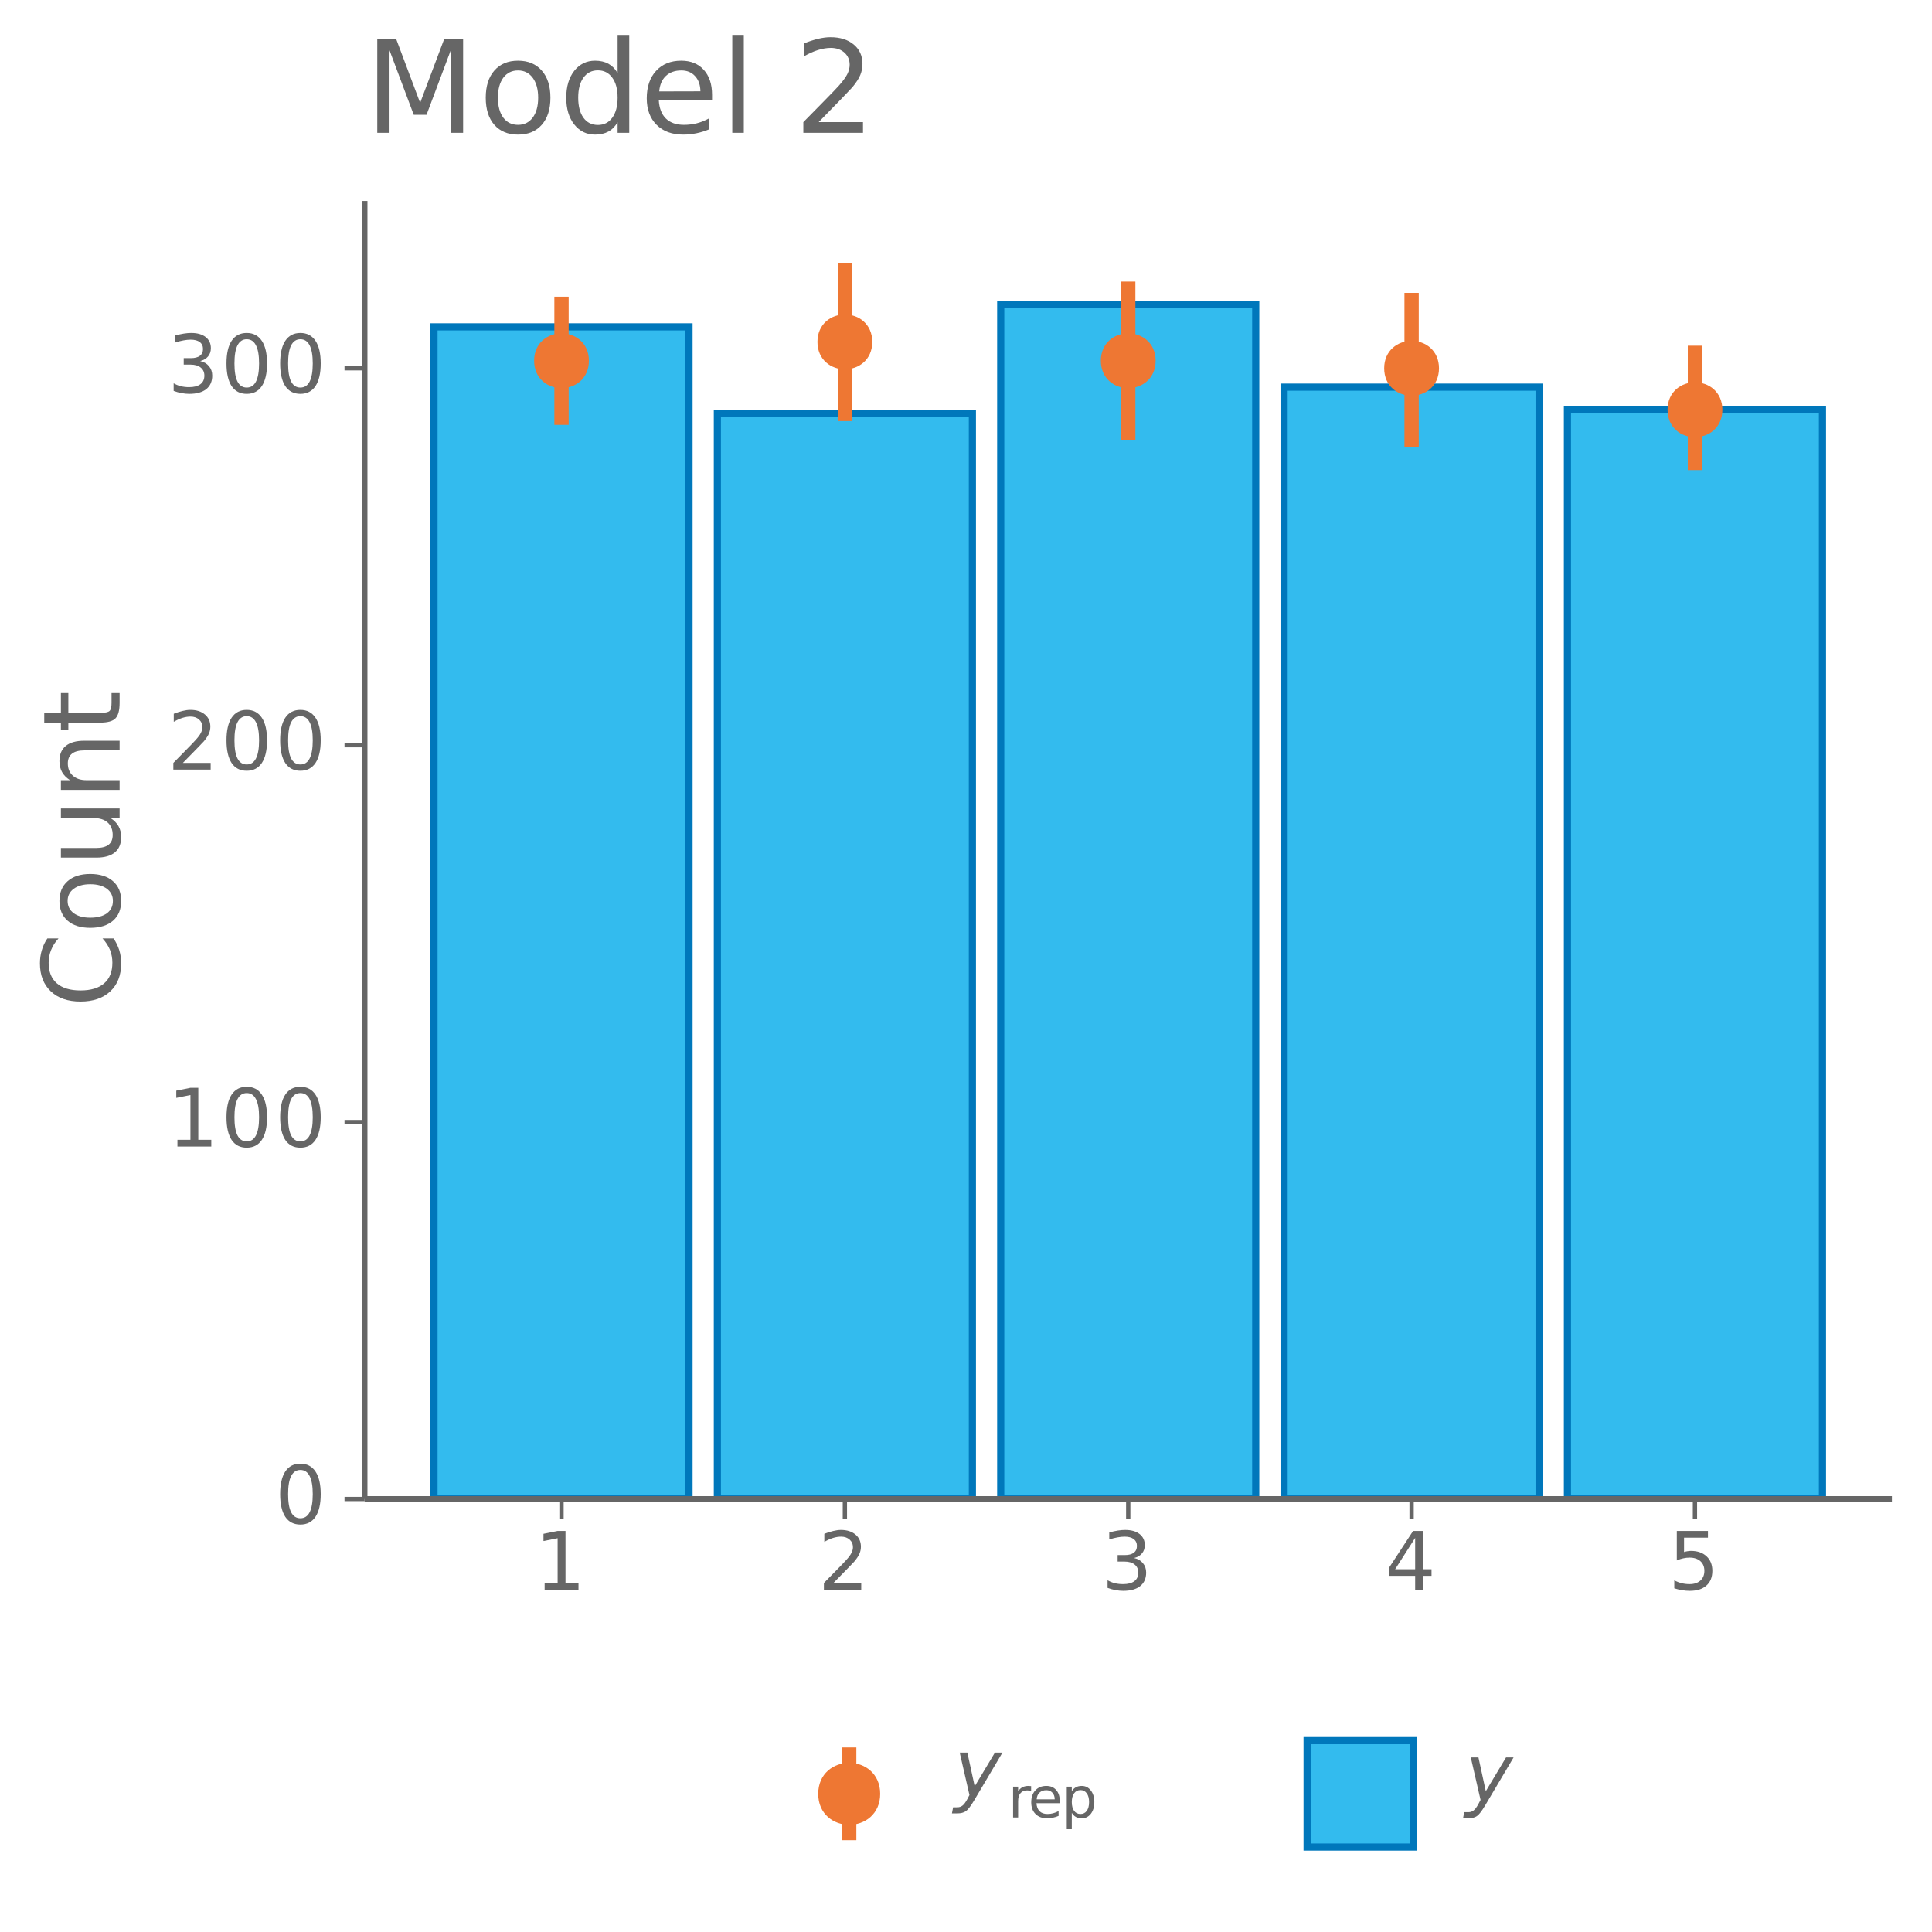
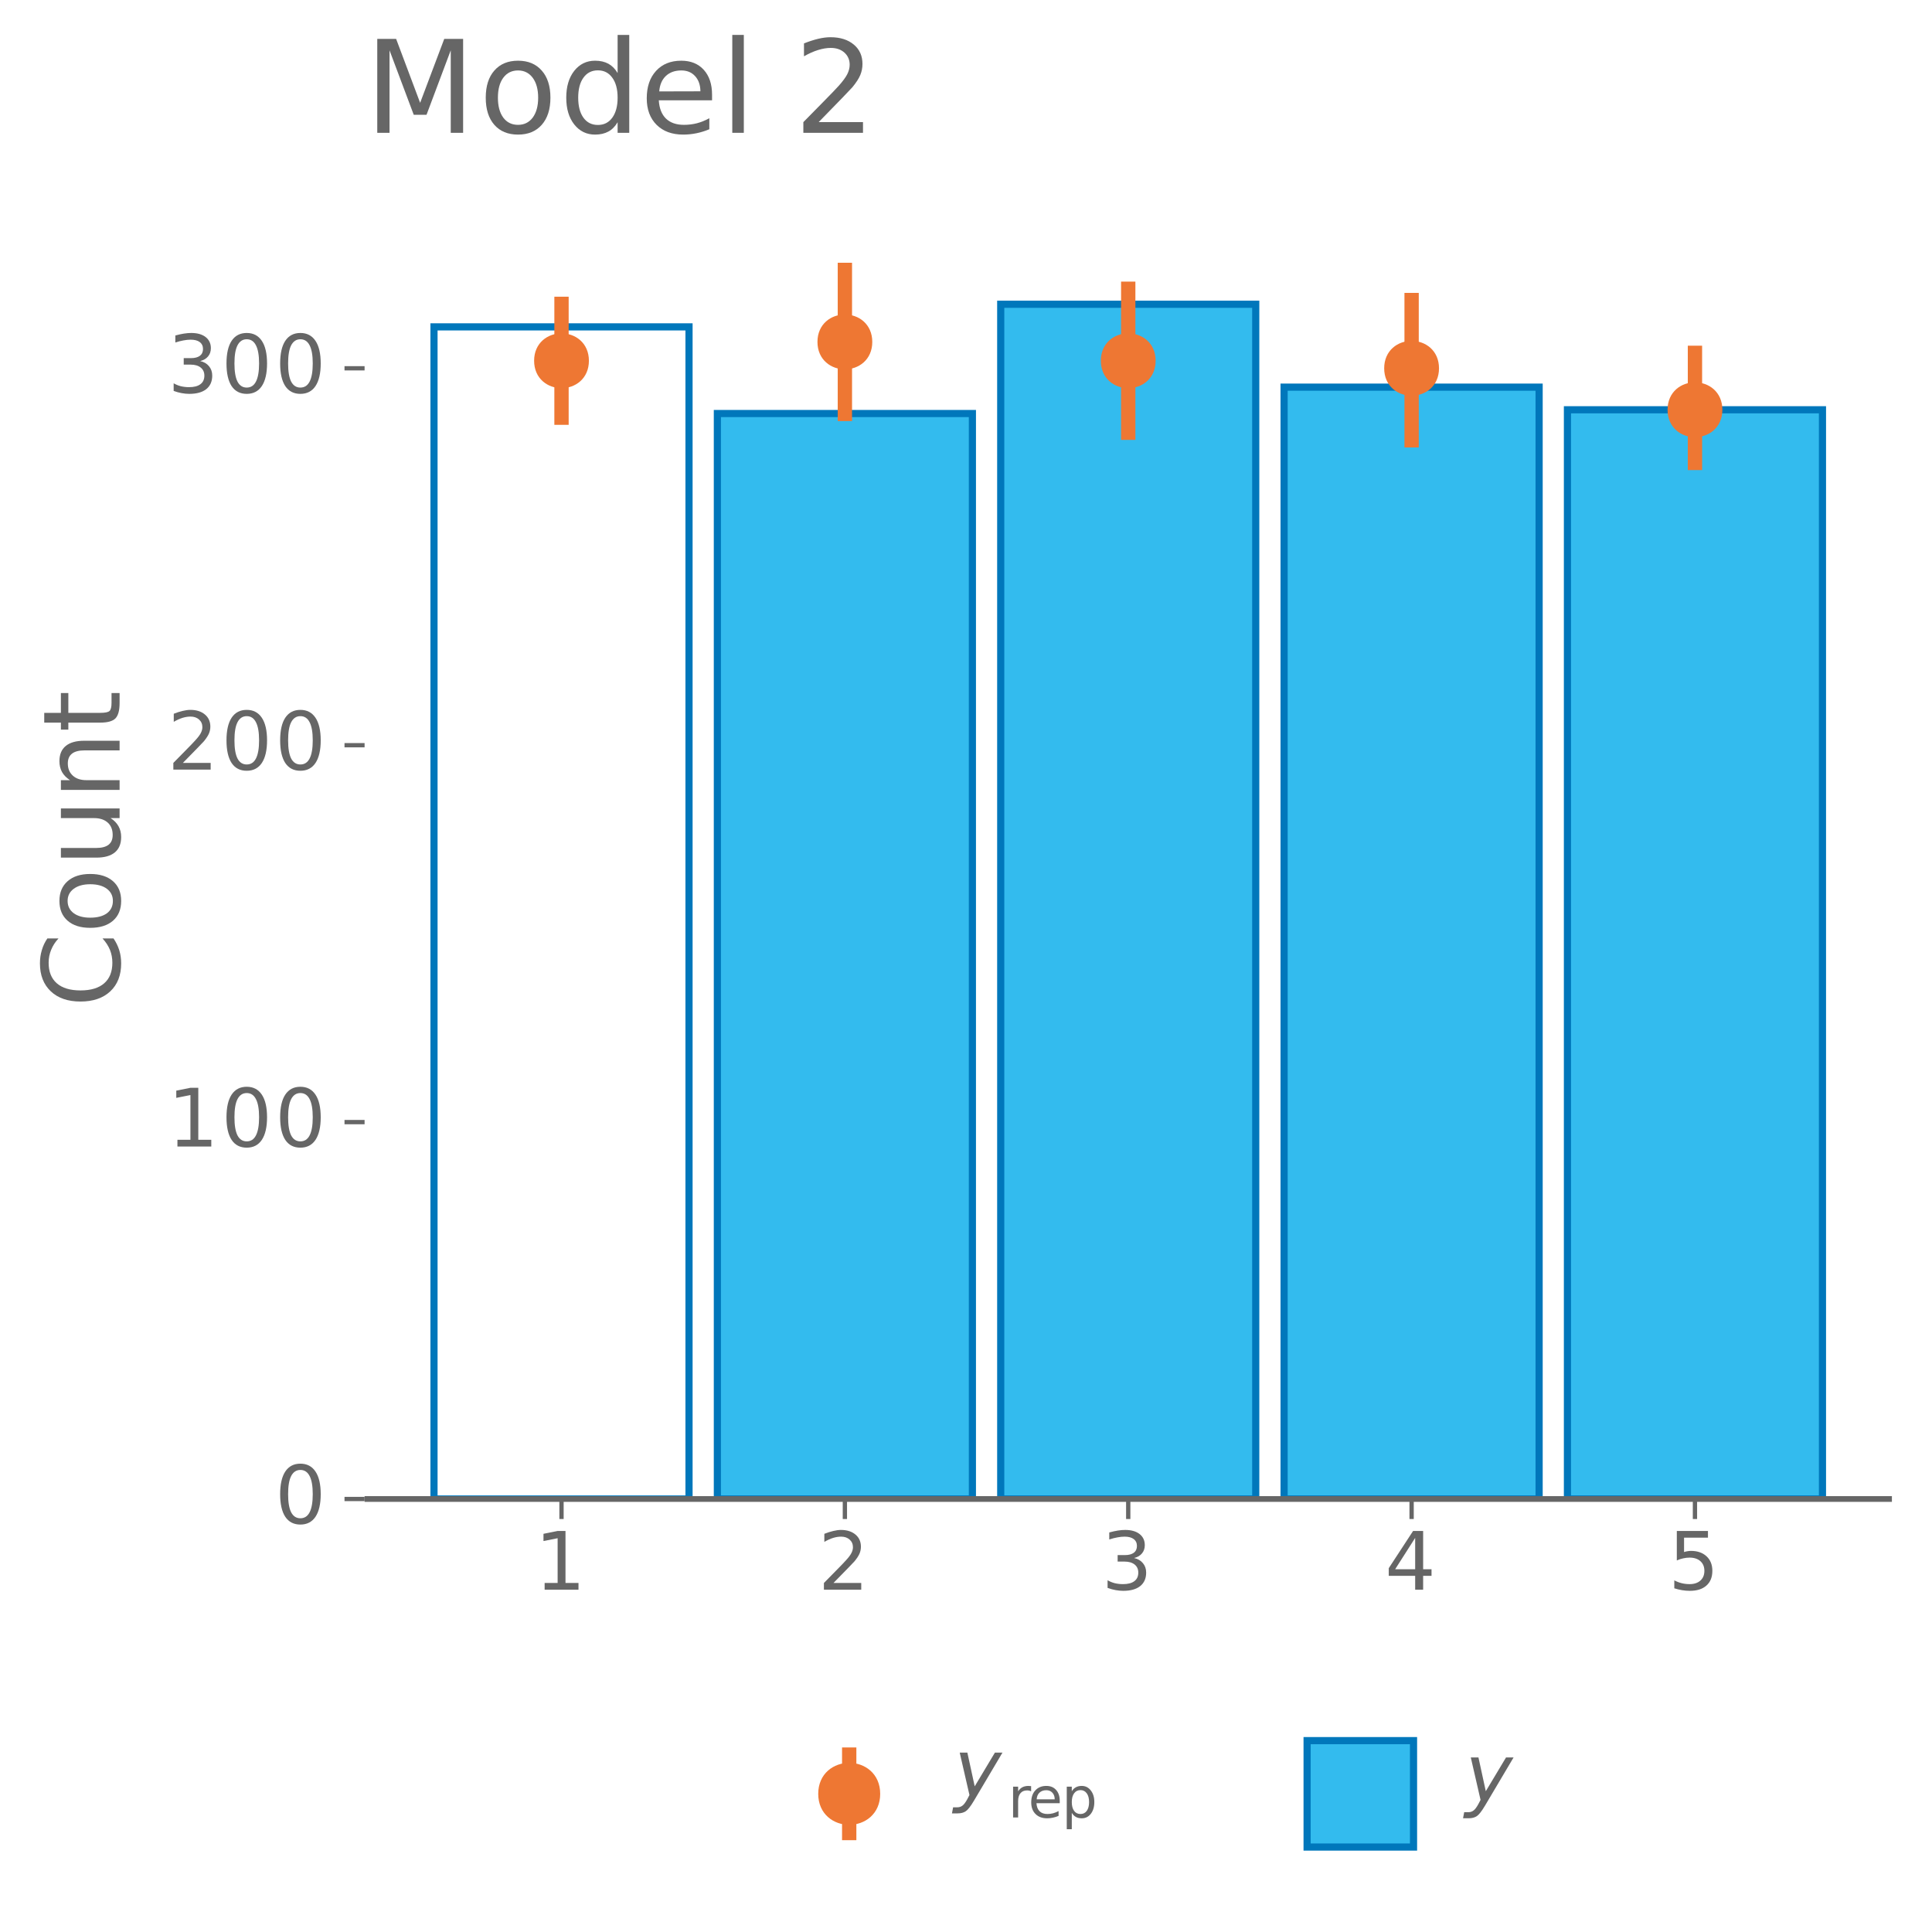
<svg xmlns="http://www.w3.org/2000/svg" xmlns:xlink="http://www.w3.org/1999/xlink" width="288pt" height="288pt" viewBox="0 0 288 288" version="1.1">
  <defs>
    <g>
      <symbol overflow="visible" id="glyph0-0">
        <path style="stroke:none;" d="M 0.594 2.125 L 0.594 -8.469 L 6.594 -8.469 L 6.594 2.125 Z M 1.266 1.453 L 5.938 1.453 L 5.938 -7.781 L 1.266 -7.781 Z M 1.266 1.453 " />
      </symbol>
      <symbol overflow="visible" id="glyph0-1">
        <path style="stroke:none;" d="M 3.812 -7.969 C 3.207 -7.969 2.75 -7.664 2.438 -7.062 C 2.133 -6.469 1.984 -5.566 1.984 -4.359 C 1.984 -3.16 2.133 -2.258 2.438 -1.656 C 2.75 -1.062 3.207 -0.766 3.812 -0.766 C 4.426 -0.766 4.883 -1.062 5.188 -1.656 C 5.5 -2.258 5.656 -3.16 5.656 -4.359 C 5.656 -5.566 5.5 -6.469 5.188 -7.062 C 4.883 -7.664 4.426 -7.969 3.812 -7.969 Z M 3.812 -8.906 C 4.789 -8.906 5.539 -8.516 6.062 -7.734 C 6.582 -6.961 6.844 -5.836 6.844 -4.359 C 6.844 -2.891 6.582 -1.766 6.062 -0.984 C 5.539 -0.211 4.789 0.172 3.812 0.172 C 2.832 0.172 2.082 -0.211 1.562 -0.984 C 1.051 -1.766 0.797 -2.891 0.797 -4.359 C 0.797 -5.836 1.051 -6.961 1.562 -7.734 C 2.082 -8.516 2.832 -8.906 3.812 -8.906 Z M 3.812 -8.906 " />
      </symbol>
      <symbol overflow="visible" id="glyph0-2">
        <path style="stroke:none;" d="M 1.484 -1 L 3.422 -1 L 3.422 -7.672 L 1.312 -7.25 L 1.312 -8.328 L 3.406 -8.75 L 4.594 -8.75 L 4.594 -1 L 6.531 -1 L 6.531 0 L 1.484 0 Z M 1.484 -1 " />
      </symbol>
      <symbol overflow="visible" id="glyph0-3">
        <path style="stroke:none;" d="M 2.297 -1 L 6.438 -1 L 6.438 0 L 0.875 0 L 0.875 -1 C 1.32 -1.457 1.93 -2.078 2.703 -2.859 C 3.484 -3.648 3.973 -4.16 4.172 -4.391 C 4.555 -4.805 4.82 -5.16 4.969 -5.453 C 5.125 -5.754 5.203 -6.047 5.203 -6.328 C 5.203 -6.797 5.035 -7.176 4.703 -7.469 C 4.379 -7.758 3.957 -7.906 3.438 -7.906 C 3.062 -7.906 2.664 -7.844 2.25 -7.719 C 1.844 -7.594 1.406 -7.395 0.938 -7.125 L 0.938 -8.328 C 1.414 -8.516 1.859 -8.656 2.266 -8.75 C 2.68 -8.852 3.062 -8.906 3.406 -8.906 C 4.312 -8.906 5.035 -8.676 5.578 -8.219 C 6.117 -7.77 6.391 -7.164 6.391 -6.406 C 6.391 -6.051 6.32 -5.711 6.188 -5.391 C 6.051 -5.066 5.805 -4.688 5.453 -4.25 C 5.348 -4.133 5.035 -3.805 4.516 -3.266 C 3.992 -2.723 3.254 -1.969 2.297 -1 Z M 2.297 -1 " />
      </symbol>
      <symbol overflow="visible" id="glyph0-4">
        <path style="stroke:none;" d="M 4.875 -4.719 C 5.438 -4.594 5.875 -4.336 6.188 -3.953 C 6.508 -3.578 6.672 -3.109 6.672 -2.547 C 6.672 -1.68 6.375 -1.008 5.781 -0.531 C 5.188 -0.062 4.344 0.172 3.25 0.172 C 2.883 0.172 2.504 0.133 2.109 0.062 C 1.723 -0.008 1.328 -0.117 0.922 -0.266 L 0.922 -1.406 C 1.242 -1.219 1.598 -1.07 1.984 -0.969 C 2.379 -0.875 2.789 -0.828 3.219 -0.828 C 3.957 -0.828 4.52 -0.973 4.906 -1.266 C 5.301 -1.555 5.5 -1.984 5.5 -2.547 C 5.5 -3.055 5.316 -3.457 4.953 -3.75 C 4.586 -4.039 4.086 -4.188 3.453 -4.188 L 2.422 -4.188 L 2.422 -5.156 L 3.5 -5.156 C 4.07 -5.156 4.516 -5.27 4.828 -5.5 C 5.141 -5.738 5.297 -6.078 5.297 -6.516 C 5.297 -6.961 5.133 -7.305 4.812 -7.547 C 4.5 -7.785 4.047 -7.906 3.453 -7.906 C 3.117 -7.906 2.766 -7.867 2.391 -7.797 C 2.023 -7.734 1.617 -7.629 1.172 -7.484 L 1.172 -8.531 C 1.629 -8.656 2.051 -8.75 2.438 -8.812 C 2.832 -8.875 3.203 -8.906 3.547 -8.906 C 4.453 -8.906 5.164 -8.703 5.688 -8.297 C 6.207 -7.891 6.469 -7.336 6.469 -6.641 C 6.469 -6.148 6.328 -5.738 6.047 -5.406 C 5.773 -5.07 5.383 -4.844 4.875 -4.719 Z M 4.875 -4.719 " />
      </symbol>
      <symbol overflow="visible" id="glyph0-5">
        <path style="stroke:none;" d="M 4.531 -7.719 L 1.547 -3.047 L 4.531 -3.047 Z M 4.219 -8.75 L 5.719 -8.75 L 5.719 -3.047 L 6.969 -3.047 L 6.969 -2.062 L 5.719 -2.062 L 5.719 0 L 4.531 0 L 4.531 -2.062 L 0.594 -2.062 L 0.594 -3.203 Z M 4.219 -8.75 " />
      </symbol>
      <symbol overflow="visible" id="glyph0-6">
        <path style="stroke:none;" d="M 1.297 -8.75 L 5.938 -8.75 L 5.938 -7.75 L 2.375 -7.75 L 2.375 -5.609 C 2.551 -5.672 2.723 -5.711 2.891 -5.734 C 3.066 -5.766 3.238 -5.781 3.406 -5.781 C 4.383 -5.781 5.16 -5.508 5.734 -4.969 C 6.305 -4.438 6.594 -3.719 6.594 -2.812 C 6.594 -1.863 6.297 -1.129 5.703 -0.609 C 5.117 -0.086 4.297 0.172 3.234 0.172 C 2.859 0.172 2.477 0.141 2.094 0.078 C 1.719 0.016 1.328 -0.078 0.922 -0.203 L 0.922 -1.391 C 1.273 -1.203 1.641 -1.062 2.016 -0.969 C 2.391 -0.875 2.785 -0.828 3.203 -0.828 C 3.879 -0.828 4.414 -1.004 4.812 -1.359 C 5.207 -1.711 5.406 -2.195 5.406 -2.812 C 5.406 -3.414 5.207 -3.895 4.812 -4.25 C 4.414 -4.602 3.879 -4.781 3.203 -4.781 C 2.891 -4.781 2.57 -4.742 2.25 -4.672 C 1.938 -4.609 1.617 -4.504 1.297 -4.359 Z M 1.297 -8.75 " />
      </symbol>
      <symbol overflow="visible" id="glyph1-0">
        <path style="stroke:none;" d="M 2.828 -0.797 L -11.281 -0.797 L -11.281 -8.797 L 2.828 -8.797 Z M 1.938 -1.703 L 1.938 -7.906 L -10.391 -7.906 L -10.391 -1.703 Z M 1.938 -1.703 " />
      </symbol>
      <symbol overflow="visible" id="glyph1-1">
        <path style="stroke:none;" d="M -10.766 -10.312 L -9.109 -10.312 C -9.598 -9.781 -9.961 -9.211 -10.203 -8.609 C -10.453 -8.004 -10.578 -7.363 -10.578 -6.688 C -10.578 -5.352 -10.172 -4.332 -9.359 -3.625 C -8.547 -2.914 -7.367 -2.562 -5.828 -2.562 C -4.285 -2.562 -3.109 -2.914 -2.297 -3.625 C -1.484 -4.332 -1.078 -5.352 -1.078 -6.688 C -1.078 -7.363 -1.195 -8.004 -1.438 -8.609 C -1.688 -9.211 -2.055 -9.781 -2.547 -10.312 L -0.906 -10.312 C -0.531 -9.758 -0.242 -9.172 -0.047 -8.547 C 0.141 -7.93 0.234 -7.281 0.234 -6.594 C 0.234 -4.832 -0.305 -3.441 -1.391 -2.422 C -2.473 -1.41 -3.953 -0.906 -5.828 -0.906 C -7.703 -0.906 -9.176 -1.41 -10.25 -2.422 C -11.332 -3.441 -11.875 -4.832 -11.875 -6.594 C -11.875 -7.289 -11.781 -7.945 -11.594 -8.562 C -11.414 -9.188 -11.141 -9.77 -10.766 -10.312 Z M -10.766 -10.312 " />
      </symbol>
      <symbol overflow="visible" id="glyph1-2">
        <path style="stroke:none;" d="M -7.75 -4.906 C -7.75 -4.133 -7.445 -3.523 -6.844 -3.078 C -6.238 -2.629 -5.414 -2.406 -4.375 -2.406 C -3.32 -2.406 -2.492 -2.625 -1.891 -3.062 C -1.297 -3.508 -1 -4.125 -1 -4.906 C -1 -5.664 -1.301 -6.27 -1.906 -6.719 C -2.508 -7.164 -3.332 -7.391 -4.375 -7.391 C -5.406 -7.391 -6.223 -7.164 -6.828 -6.719 C -7.441 -6.27 -7.75 -5.664 -7.75 -4.906 Z M -8.969 -4.906 C -8.969 -6.156 -8.562 -7.133 -7.75 -7.844 C -6.938 -8.562 -5.812 -8.922 -4.375 -8.922 C -2.938 -8.922 -1.805 -8.562 -0.984 -7.844 C -0.172 -7.133 0.234 -6.156 0.234 -4.906 C 0.234 -3.645 -0.172 -2.66 -0.984 -1.953 C -1.805 -1.242 -2.938 -0.891 -4.375 -0.891 C -5.812 -0.891 -6.938 -1.242 -7.75 -1.953 C -8.562 -2.66 -8.969 -3.645 -8.969 -4.906 Z M -8.969 -4.906 " />
      </symbol>
      <symbol overflow="visible" id="glyph1-3">
        <path style="stroke:none;" d="M -3.453 -1.359 L -8.75 -1.359 L -8.75 -2.797 L -3.516 -2.797 C -2.68 -2.797 -2.055 -2.957 -1.641 -3.281 C -1.234 -3.602 -1.031 -4.086 -1.031 -4.734 C -1.031 -5.516 -1.273 -6.129 -1.766 -6.578 C -2.266 -7.023 -2.941 -7.25 -3.797 -7.25 L -8.75 -7.25 L -8.75 -8.688 L 0 -8.688 L 0 -7.25 L -1.344 -7.25 C -0.812 -6.906 -0.414 -6.5 -0.156 -6.031 C 0.102 -5.57 0.234 -5.039 0.234 -4.438 C 0.234 -3.426 -0.078 -2.66 -0.703 -2.141 C -1.336 -1.617 -2.254 -1.359 -3.453 -1.359 Z M -8.969 -4.984 Z M -8.969 -4.984 " />
      </symbol>
      <symbol overflow="visible" id="glyph1-4">
        <path style="stroke:none;" d="M -5.281 -8.781 L 0 -8.781 L 0 -7.344 L -5.234 -7.344 C -6.066 -7.344 -6.688 -7.18 -7.094 -6.859 C -7.508 -6.535 -7.719 -6.051 -7.719 -5.406 C -7.719 -4.633 -7.469 -4.023 -6.969 -3.578 C -6.477 -3.129 -5.805 -2.906 -4.953 -2.906 L 0 -2.906 L 0 -1.453 L -8.75 -1.453 L -8.75 -2.906 L -7.391 -2.906 C -7.922 -3.25 -8.316 -3.648 -8.578 -4.109 C -8.836 -4.578 -8.969 -5.117 -8.969 -5.734 C -8.969 -6.734 -8.656 -7.488 -8.031 -8 C -7.406 -8.52 -6.488 -8.781 -5.281 -8.781 Z M -5.281 -8.781 " />
      </symbol>
      <symbol overflow="visible" id="glyph1-5">
        <path style="stroke:none;" d="M -11.234 -2.938 L -8.75 -2.938 L -8.75 -5.891 L -7.641 -5.891 L -7.641 -2.938 L -2.891 -2.938 C -2.172 -2.938 -1.707 -3.031 -1.5 -3.219 C -1.301 -3.414 -1.203 -3.816 -1.203 -4.422 L -1.203 -5.891 L 0 -5.891 L 0 -4.422 C 0 -3.305 -0.207 -2.535 -0.625 -2.109 C -1.039 -1.691 -1.797 -1.484 -2.891 -1.484 L -7.641 -1.484 L -7.641 -0.438 L -8.75 -0.438 L -8.75 -1.484 L -11.234 -1.484 Z M -11.234 -2.938 " />
      </symbol>
      <symbol overflow="visible" id="glyph2-0">
        <path style="stroke:none;" d="M 0.594 2.125 L 0.594 -8.469 L 6.594 -8.469 L 6.594 2.125 Z M 1.266 1.453 L 5.938 1.453 L 5.938 -7.781 L 1.266 -7.781 Z M 1.266 1.453 " />
      </symbol>
      <symbol overflow="visible" id="glyph2-1">
        <path style="stroke:none;" d="M 2.984 0.609 C 2.484 1.453 2.07 1.977 1.75 2.188 C 1.438 2.395 1.035 2.5 0.547 2.5 L -0.297 2.5 L -0.125 1.594 L 0.5 1.594 C 0.801 1.594 1.055 1.508 1.266 1.344 C 1.484 1.188 1.723 0.867 1.984 0.391 L 2.312 -0.234 L 0.859 -6.562 L 2 -6.562 L 3.094 -1.531 L 6.109 -6.562 L 7.234 -6.562 Z M 2.984 0.609 " />
      </symbol>
      <symbol overflow="visible" id="glyph3-0">
        <path style="stroke:none;" d="M 0.422 1.484 L 0.422 -5.922 L 4.625 -5.922 L 4.625 1.484 Z M 0.891 1.016 L 4.156 1.016 L 4.156 -5.453 L 0.891 -5.453 Z M 0.891 1.016 " />
      </symbol>
      <symbol overflow="visible" id="glyph3-1">
        <path style="stroke:none;" d="M 3.453 -3.891 C 3.367 -3.941 3.273 -3.977 3.172 -4 C 3.078 -4.02 2.969 -4.031 2.844 -4.031 C 2.414 -4.031 2.086 -3.891 1.859 -3.609 C 1.629 -3.336 1.516 -2.941 1.516 -2.422 L 1.516 0 L 0.766 0 L 0.766 -4.594 L 1.516 -4.594 L 1.516 -3.891 C 1.68 -4.16 1.891 -4.363 2.141 -4.5 C 2.398 -4.633 2.707 -4.703 3.062 -4.703 C 3.113 -4.703 3.172 -4.695 3.234 -4.688 C 3.305 -4.688 3.379 -4.68 3.453 -4.672 Z M 3.453 -3.891 " />
      </symbol>
      <symbol overflow="visible" id="glyph3-2">
        <path style="stroke:none;" d="M 4.719 -2.484 L 4.719 -2.125 L 1.25 -2.125 C 1.281 -1.602 1.438 -1.203 1.719 -0.922 C 2 -0.648 2.391 -0.516 2.891 -0.516 C 3.18 -0.516 3.461 -0.551 3.734 -0.625 C 4.004 -0.695 4.273 -0.805 4.547 -0.953 L 4.547 -0.234 C 4.273 -0.117 3.992 -0.031 3.703 0.031 C 3.422 0.094 3.133 0.125 2.844 0.125 C 2.113 0.125 1.535 -0.086 1.109 -0.516 C 0.68 -0.941 0.469 -1.52 0.469 -2.25 C 0.469 -3 0.672 -3.594 1.078 -4.031 C 1.484 -4.477 2.031 -4.703 2.719 -4.703 C 3.332 -4.703 3.816 -4.504 4.172 -4.109 C 4.535 -3.711 4.719 -3.172 4.719 -2.484 Z M 3.969 -2.703 C 3.969 -3.117 3.852 -3.445 3.625 -3.688 C 3.395 -3.938 3.094 -4.062 2.719 -4.062 C 2.301 -4.062 1.961 -3.941 1.703 -3.703 C 1.453 -3.473 1.312 -3.141 1.281 -2.703 Z M 3.969 -2.703 " />
      </symbol>
      <symbol overflow="visible" id="glyph3-3">
        <path style="stroke:none;" d="M 1.516 -0.688 L 1.516 1.75 L 0.766 1.75 L 0.766 -4.594 L 1.516 -4.594 L 1.516 -3.906 C 1.68 -4.176 1.883 -4.375 2.125 -4.5 C 2.363 -4.633 2.656 -4.703 3 -4.703 C 3.551 -4.703 4 -4.477 4.344 -4.031 C 4.695 -3.594 4.875 -3.016 4.875 -2.297 C 4.875 -1.566 4.695 -0.977 4.344 -0.531 C 4 -0.094 3.551 0.125 3 0.125 C 2.656 0.125 2.363 0.055 2.125 -0.078 C 1.883 -0.211 1.68 -0.414 1.516 -0.688 Z M 4.094 -2.297 C 4.094 -2.848 3.977 -3.281 3.75 -3.594 C 3.52 -3.914 3.207 -4.078 2.812 -4.078 C 2.406 -4.078 2.086 -3.914 1.859 -3.594 C 1.629 -3.281 1.516 -2.848 1.516 -2.297 C 1.516 -1.742 1.629 -1.305 1.859 -0.984 C 2.086 -0.672 2.406 -0.516 2.812 -0.516 C 3.207 -0.516 3.52 -0.672 3.75 -0.984 C 3.977 -1.305 4.094 -1.742 4.094 -2.297 Z M 4.094 -2.297 " />
      </symbol>
      <symbol overflow="visible" id="glyph4-0">
        <path style="stroke:none;" d="M 0.953 3.391 L 0.953 -13.547 L 10.562 -13.547 L 10.562 3.391 Z M 2.031 2.328 L 9.484 2.328 L 9.484 -12.469 L 2.031 -12.469 Z M 2.031 2.328 " />
      </symbol>
      <symbol overflow="visible" id="glyph4-1">
        <path style="stroke:none;" d="M 1.891 -14 L 4.703 -14 L 8.281 -4.469 L 11.875 -14 L 14.688 -14 L 14.688 0 L 12.844 0 L 12.844 -12.297 L 9.234 -2.688 L 7.328 -2.688 L 3.719 -12.297 L 3.719 0 L 1.891 0 Z M 1.891 -14 " />
      </symbol>
      <symbol overflow="visible" id="glyph4-2">
        <path style="stroke:none;" d="M 5.875 -9.297 C 4.945 -9.297 4.211 -8.93 3.672 -8.203 C 3.141 -7.484 2.875 -6.492 2.875 -5.234 C 2.875 -3.984 3.141 -2.992 3.672 -2.266 C 4.211 -1.547 4.945 -1.188 5.875 -1.188 C 6.789 -1.188 7.52 -1.547 8.062 -2.266 C 8.602 -2.992 8.875 -3.984 8.875 -5.234 C 8.875 -6.484 8.602 -7.473 8.062 -8.203 C 7.52 -8.93 6.789 -9.297 5.875 -9.297 Z M 5.875 -10.75 C 7.375 -10.75 8.551 -10.258 9.406 -9.281 C 10.27 -8.312 10.703 -6.961 10.703 -5.234 C 10.703 -3.516 10.27 -2.164 9.406 -1.188 C 8.551 -0.219 7.375 0.266 5.875 0.266 C 4.375 0.266 3.195 -0.219 2.344 -1.188 C 1.488 -2.164 1.062 -3.516 1.062 -5.234 C 1.062 -6.961 1.488 -8.312 2.344 -9.281 C 3.195 -10.258 4.375 -10.75 5.875 -10.75 Z M 5.875 -10.75 " />
      </symbol>
      <symbol overflow="visible" id="glyph4-3">
        <path style="stroke:none;" d="M 8.719 -8.906 L 8.719 -14.594 L 10.453 -14.594 L 10.453 0 L 8.719 0 L 8.719 -1.578 C 8.352 -0.953 7.895 -0.488 7.344 -0.188 C 6.789 0.113 6.129 0.266 5.359 0.266 C 4.086 0.266 3.051 -0.238 2.25 -1.25 C 1.457 -2.258 1.062 -3.586 1.062 -5.234 C 1.062 -6.891 1.457 -8.223 2.25 -9.234 C 3.051 -10.242 4.086 -10.75 5.359 -10.75 C 6.129 -10.75 6.789 -10.598 7.344 -10.297 C 7.895 -9.992 8.352 -9.531 8.719 -8.906 Z M 2.844 -5.234 C 2.844 -3.973 3.102 -2.977 3.625 -2.25 C 4.145 -1.531 4.863 -1.172 5.781 -1.172 C 6.688 -1.172 7.398 -1.531 7.922 -2.25 C 8.453 -2.977 8.719 -3.973 8.719 -5.234 C 8.719 -6.504 8.453 -7.5 7.922 -8.219 C 7.398 -8.945 6.688 -9.312 5.781 -9.312 C 4.863 -9.312 4.145 -8.945 3.625 -8.219 C 3.102 -7.5 2.844 -6.504 2.844 -5.234 Z M 2.844 -5.234 " />
      </symbol>
      <symbol overflow="visible" id="glyph4-4">
        <path style="stroke:none;" d="M 10.797 -5.688 L 10.797 -4.844 L 2.859 -4.844 C 2.93 -3.656 3.285 -2.75 3.922 -2.125 C 4.566 -1.5 5.461 -1.188 6.609 -1.188 C 7.273 -1.188 7.914 -1.266 8.531 -1.422 C 9.156 -1.586 9.773 -1.836 10.391 -2.172 L 10.391 -0.531 C 9.766 -0.27 9.129 -0.07 8.484 0.062 C 7.836 0.195 7.176 0.266 6.5 0.266 C 4.832 0.266 3.508 -0.219 2.531 -1.188 C 1.551 -2.164 1.062 -3.484 1.062 -5.141 C 1.062 -6.859 1.523 -8.223 2.453 -9.234 C 3.379 -10.242 4.629 -10.75 6.203 -10.75 C 7.617 -10.75 8.738 -10.297 9.562 -9.391 C 10.383 -8.484 10.797 -7.25 10.797 -5.688 Z M 9.062 -6.188 C 9.051 -7.133 8.785 -7.891 8.266 -8.453 C 7.754 -9.016 7.07 -9.297 6.219 -9.297 C 5.258 -9.297 4.488 -9.02 3.906 -8.469 C 3.332 -7.926 3.004 -7.16 2.922 -6.172 Z M 9.062 -6.188 " />
      </symbol>
      <symbol overflow="visible" id="glyph4-5">
        <path style="stroke:none;" d="M 1.812 -14.594 L 3.531 -14.594 L 3.531 0 L 1.812 0 Z M 1.812 -14.594 " />
      </symbol>
      <symbol overflow="visible" id="glyph4-6">
        <path style="stroke:none;" d="" />
      </symbol>
      <symbol overflow="visible" id="glyph4-7">
        <path style="stroke:none;" d="M 3.688 -1.594 L 10.297 -1.594 L 10.297 0 L 1.406 0 L 1.406 -1.594 C 2.125 -2.332 3.102 -3.328 4.344 -4.578 C 5.582 -5.836 6.363 -6.648 6.688 -7.016 C 7.289 -7.691 7.711 -8.266 7.953 -8.734 C 8.191 -9.211 8.312 -9.68 8.312 -10.141 C 8.312 -10.879 8.051 -11.484 7.531 -11.953 C 7.008 -12.422 6.332 -12.656 5.5 -12.656 C 4.906 -12.656 4.273 -12.551 3.609 -12.344 C 2.953 -12.145 2.25 -11.832 1.5 -11.406 L 1.5 -13.328 C 2.258 -13.629 2.969 -13.859 3.625 -14.016 C 4.289 -14.172 4.898 -14.25 5.453 -14.25 C 6.898 -14.25 8.055 -13.883 8.922 -13.156 C 9.785 -12.438 10.219 -11.473 10.219 -10.266 C 10.219 -9.68 10.109 -9.129 9.891 -8.609 C 9.68 -8.098 9.289 -7.492 8.719 -6.797 C 8.562 -6.617 8.062 -6.094 7.219 -5.219 C 6.383 -4.352 5.207 -3.145 3.688 -1.594 Z M 3.688 -1.594 " />
      </symbol>
    </g>
    <clipPath id="clip1">
-       <path d="M 64 48 L 103 48 L 103 223.453 L 64 223.453 Z M 64 48 " />
-     </clipPath>
+       </clipPath>
    <clipPath id="clip2">
      <path d="M 64 48 L 104 48 L 104 223.453 L 64 223.453 Z M 64 48 " />
    </clipPath>
    <clipPath id="clip3">
      <path d="M 106 61 L 145 61 L 145 223.453 L 106 223.453 Z M 106 61 " />
    </clipPath>
    <clipPath id="clip4">
      <path d="M 106 61 L 146 61 L 146 223.453 L 106 223.453 Z M 106 61 " />
    </clipPath>
    <clipPath id="clip5">
      <path d="M 149 45 L 188 45 L 188 223.453 L 149 223.453 Z M 149 45 " />
    </clipPath>
    <clipPath id="clip6">
      <path d="M 148 44 L 188 44 L 188 223.453 L 148 223.453 Z M 148 44 " />
    </clipPath>
    <clipPath id="clip7">
      <path d="M 191 57 L 230 57 L 230 223.453 L 191 223.453 Z M 191 57 " />
    </clipPath>
    <clipPath id="clip8">
      <path d="M 190 57 L 230 57 L 230 223.453 L 190 223.453 Z M 190 57 " />
    </clipPath>
    <clipPath id="clip9">
      <path d="M 233 61 L 272 61 L 272 223.453 L 233 223.453 Z M 233 61 " />
    </clipPath>
    <clipPath id="clip10">
      <path d="M 233 60 L 273 60 L 273 223.453 L 233 223.453 Z M 233 60 " />
    </clipPath>
  </defs>
  <g id="surface50">
    <g clip-path="url(#clip1)" clip-rule="nonzero">
      <path style=" stroke:none;fill-rule:nonzero;fill:rgb(20%,73.333%,93.333%);fill-opacity:1;" d="M 64.695 223.453 L 102.711 223.453 L 102.711 48.723 L 64.695 48.723 Z M 64.695 223.453 " />
    </g>
    <g clip-path="url(#clip2)" clip-rule="nonzero">
      <path style="fill:none;stroke-width:1.067;stroke-linecap:butt;stroke-linejoin:miter;stroke:rgb(0%,46.667%,73.333%);stroke-opacity:1;stroke-miterlimit:10;" d="M 64.695 223.453 L 102.711 223.453 L 102.711 48.723 L 64.695 48.723 Z M 64.695 223.453 " />
    </g>
    <g clip-path="url(#clip3)" clip-rule="nonzero">
      <path style=" stroke:none;fill-rule:nonzero;fill:rgb(20%,73.333%,93.333%);fill-opacity:1;" d="M 106.938 223.453 L 144.953 223.453 L 144.953 61.645 L 106.938 61.645 Z M 106.938 223.453 " />
    </g>
    <g clip-path="url(#clip4)" clip-rule="nonzero">
      <path style="fill:none;stroke-width:1.067;stroke-linecap:butt;stroke-linejoin:miter;stroke:rgb(0%,46.667%,73.333%);stroke-opacity:1;stroke-miterlimit:10;" d="M 106.938 223.453 L 144.953 223.453 L 144.953 61.645 L 106.938 61.645 Z M 106.938 223.453 " />
    </g>
    <g clip-path="url(#clip5)" clip-rule="nonzero">
      <path style=" stroke:none;fill-rule:nonzero;fill:rgb(20%,73.333%,93.333%);fill-opacity:1;" d="M 149.176 223.453 L 187.191 223.453 L 187.191 45.352 L 149.176 45.352 Z M 149.176 223.453 " />
    </g>
    <g clip-path="url(#clip6)" clip-rule="nonzero">
      <path style="fill:none;stroke-width:1.067;stroke-linecap:butt;stroke-linejoin:miter;stroke:rgb(0%,46.667%,73.333%);stroke-opacity:1;stroke-miterlimit:10;" d="M 149.176 223.453 L 187.191 223.453 L 187.191 45.352 L 149.176 45.352 Z M 149.176 223.453 " />
    </g>
    <g clip-path="url(#clip7)" clip-rule="nonzero">
      <path style=" stroke:none;fill-rule:nonzero;fill:rgb(20%,73.333%,93.333%);fill-opacity:1;" d="M 191.418 223.453 L 229.434 223.453 L 229.434 57.711 L 191.418 57.711 Z M 191.418 223.453 " />
    </g>
    <g clip-path="url(#clip8)" clip-rule="nonzero">
      <path style="fill:none;stroke-width:1.067;stroke-linecap:butt;stroke-linejoin:miter;stroke:rgb(0%,46.667%,73.333%);stroke-opacity:1;stroke-miterlimit:10;" d="M 191.418 223.453 L 229.434 223.453 L 229.434 57.711 L 191.418 57.711 Z M 191.418 223.453 " />
    </g>
    <g clip-path="url(#clip9)" clip-rule="nonzero">
      <path style=" stroke:none;fill-rule:nonzero;fill:rgb(20%,73.333%,93.333%);fill-opacity:1;" d="M 233.656 223.453 L 271.672 223.453 L 271.672 61.082 L 233.656 61.082 Z M 233.656 223.453 " />
    </g>
    <g clip-path="url(#clip10)" clip-rule="nonzero">
      <path style="fill:none;stroke-width:1.067;stroke-linecap:butt;stroke-linejoin:miter;stroke:rgb(0%,46.667%,73.333%);stroke-opacity:1;stroke-miterlimit:10;" d="M 233.656 223.453 L 271.672 223.453 L 271.672 61.082 L 233.656 61.082 Z M 233.656 223.453 " />
    </g>
    <path style="fill:none;stroke-width:2.134;stroke-linecap:butt;stroke-linejoin:round;stroke:rgb(93.333%,46.667%,20%);stroke-opacity:1;stroke-miterlimit:10;" d="M 83.703 63.328 L 83.703 44.227 " />
    <path style="fill:none;stroke-width:2.134;stroke-linecap:butt;stroke-linejoin:round;stroke:rgb(93.333%,46.667%,20%);stroke-opacity:1;stroke-miterlimit:10;" d="M 125.945 62.766 L 125.945 39.168 " />
    <path style="fill:none;stroke-width:2.134;stroke-linecap:butt;stroke-linejoin:round;stroke:rgb(93.333%,46.667%,20%);stroke-opacity:1;stroke-miterlimit:10;" d="M 168.184 65.574 L 168.184 41.977 " />
    <path style="fill:none;stroke-width:2.134;stroke-linecap:butt;stroke-linejoin:round;stroke:rgb(93.333%,46.667%,20%);stroke-opacity:1;stroke-miterlimit:10;" d="M 210.426 66.699 L 210.426 43.664 " />
    <path style="fill:none;stroke-width:2.134;stroke-linecap:butt;stroke-linejoin:round;stroke:rgb(93.333%,46.667%,20%);stroke-opacity:1;stroke-miterlimit:10;" d="M 252.664 70.07 L 252.664 51.531 " />
    <path style="fill-rule:nonzero;fill:rgb(93.333%,46.667%,20%);fill-opacity:1;stroke-width:1.417;stroke-linecap:round;stroke-linejoin:round;stroke:rgb(93.333%,46.667%,20%);stroke-opacity:1;stroke-miterlimit:10;" d="M 87.078 53.777 C 87.078 58.277 80.328 58.277 80.328 53.777 C 80.328 49.277 87.078 49.277 87.078 53.777 " />
    <path style="fill-rule:nonzero;fill:rgb(93.333%,46.667%,20%);fill-opacity:1;stroke-width:1.417;stroke-linecap:round;stroke-linejoin:round;stroke:rgb(93.333%,46.667%,20%);stroke-opacity:1;stroke-miterlimit:10;" d="M 129.32 50.969 C 129.32 55.469 122.566 55.469 122.566 50.969 C 122.566 46.465 129.32 46.465 129.32 50.969 " />
    <path style="fill-rule:nonzero;fill:rgb(93.333%,46.667%,20%);fill-opacity:1;stroke-width:1.417;stroke-linecap:round;stroke-linejoin:round;stroke:rgb(93.333%,46.667%,20%);stroke-opacity:1;stroke-miterlimit:10;" d="M 171.559 53.777 C 171.559 58.277 164.809 58.277 164.809 53.777 C 164.809 49.277 171.559 49.277 171.559 53.777 " />
    <path style="fill-rule:nonzero;fill:rgb(93.333%,46.667%,20%);fill-opacity:1;stroke-width:1.417;stroke-linecap:round;stroke-linejoin:round;stroke:rgb(93.333%,46.667%,20%);stroke-opacity:1;stroke-miterlimit:10;" d="M 213.801 54.902 C 213.801 59.402 207.047 59.402 207.047 54.902 C 207.047 50.398 213.801 50.398 213.801 54.902 " />
    <path style="fill-rule:nonzero;fill:rgb(93.333%,46.667%,20%);fill-opacity:1;stroke-width:1.417;stroke-linecap:round;stroke-linejoin:round;stroke:rgb(93.333%,46.667%,20%);stroke-opacity:1;stroke-miterlimit:10;" d="M 256.043 61.082 C 256.043 65.582 249.289 65.582 249.289 61.082 C 249.289 56.578 256.043 56.578 256.043 61.082 " />
-     <path style="fill:none;stroke-width:0.854;stroke-linecap:butt;stroke-linejoin:round;stroke:rgb(40%,40%,40%);stroke-opacity:1;stroke-miterlimit:10;" d="M 54.348 223.453 L 54.348 29.957 " />
    <g style="fill:rgb(40%,40%,40%);fill-opacity:1;">
      <use xlink:href="#glyph0-1" x="40.965" y="227.092" />
    </g>
    <g style="fill:rgb(40%,40%,40%);fill-opacity:1;">
      <use xlink:href="#glyph0-2" x="24.965" y="170.908" />
      <use xlink:href="#glyph0-1" x="32.965" y="170.908" />
      <use xlink:href="#glyph0-1" x="40.965" y="170.908" />
    </g>
    <g style="fill:rgb(40%,40%,40%);fill-opacity:1;">
      <use xlink:href="#glyph0-3" x="24.965" y="114.725" />
      <use xlink:href="#glyph0-1" x="32.965" y="114.725" />
      <use xlink:href="#glyph0-1" x="40.965" y="114.725" />
    </g>
    <g style="fill:rgb(40%,40%,40%);fill-opacity:1;">
      <use xlink:href="#glyph0-4" x="24.965" y="58.541" />
      <use xlink:href="#glyph0-1" x="32.965" y="58.541" />
      <use xlink:href="#glyph0-1" x="40.965" y="58.541" />
    </g>
    <path style="fill:none;stroke-width:0.64;stroke-linecap:butt;stroke-linejoin:round;stroke:rgb(40%,40%,40%);stroke-opacity:1;stroke-miterlimit:10;" d="M 51.355 223.453 L 54.348 223.453 " />
    <path style="fill:none;stroke-width:0.64;stroke-linecap:butt;stroke-linejoin:round;stroke:rgb(40%,40%,40%);stroke-opacity:1;stroke-miterlimit:10;" d="M 51.355 167.27 L 54.348 167.27 " />
    <path style="fill:none;stroke-width:0.64;stroke-linecap:butt;stroke-linejoin:round;stroke:rgb(40%,40%,40%);stroke-opacity:1;stroke-miterlimit:10;" d="M 51.355 111.086 L 54.348 111.086 " />
    <path style="fill:none;stroke-width:0.64;stroke-linecap:butt;stroke-linejoin:round;stroke:rgb(40%,40%,40%);stroke-opacity:1;stroke-miterlimit:10;" d="M 51.355 54.902 L 54.348 54.902 " />
    <path style="fill:none;stroke-width:0.854;stroke-linecap:butt;stroke-linejoin:round;stroke:rgb(40%,40%,40%);stroke-opacity:1;stroke-miterlimit:10;" d="M 54.348 223.453 L 282.023 223.453 " />
    <path style="fill:none;stroke-width:0.64;stroke-linecap:butt;stroke-linejoin:round;stroke:rgb(40%,40%,40%);stroke-opacity:1;stroke-miterlimit:10;" d="M 83.703 226.441 L 83.703 223.453 " />
    <path style="fill:none;stroke-width:0.64;stroke-linecap:butt;stroke-linejoin:round;stroke:rgb(40%,40%,40%);stroke-opacity:1;stroke-miterlimit:10;" d="M 125.945 226.441 L 125.945 223.453 " />
    <path style="fill:none;stroke-width:0.64;stroke-linecap:butt;stroke-linejoin:round;stroke:rgb(40%,40%,40%);stroke-opacity:1;stroke-miterlimit:10;" d="M 168.184 226.441 L 168.184 223.453 " />
    <path style="fill:none;stroke-width:0.64;stroke-linecap:butt;stroke-linejoin:round;stroke:rgb(40%,40%,40%);stroke-opacity:1;stroke-miterlimit:10;" d="M 210.426 226.441 L 210.426 223.453 " />
    <path style="fill:none;stroke-width:0.64;stroke-linecap:butt;stroke-linejoin:round;stroke:rgb(40%,40%,40%);stroke-opacity:1;stroke-miterlimit:10;" d="M 252.664 226.441 L 252.664 223.453 " />
    <g style="fill:rgb(40%,40%,40%);fill-opacity:1;">
      <use xlink:href="#glyph0-2" x="79.703" y="236.971" />
    </g>
    <g style="fill:rgb(40%,40%,40%);fill-opacity:1;">
      <use xlink:href="#glyph0-3" x="121.945" y="236.971" />
    </g>
    <g style="fill:rgb(40%,40%,40%);fill-opacity:1;">
      <use xlink:href="#glyph0-4" x="164.184" y="236.971" />
    </g>
    <g style="fill:rgb(40%,40%,40%);fill-opacity:1;">
      <use xlink:href="#glyph0-5" x="206.426" y="236.971" />
    </g>
    <g style="fill:rgb(40%,40%,40%);fill-opacity:1;">
      <use xlink:href="#glyph0-6" x="248.664" y="236.971" />
    </g>
    <g style="fill:rgb(40%,40%,40%);fill-opacity:1;">
      <use xlink:href="#glyph1-1" x="17.828" y="150.203" />
      <use xlink:href="#glyph1-2" x="17.828" y="139.203" />
      <use xlink:href="#glyph1-3" x="17.828" y="129.203" />
      <use xlink:href="#glyph1-4" x="17.828" y="119.203" />
      <use xlink:href="#glyph1-5" x="17.828" y="109.203" />
    </g>
    <path style="fill:none;stroke-width:2.134;stroke-linecap:butt;stroke-linejoin:round;stroke:rgb(93.333%,46.667%,20%);stroke-opacity:1;stroke-miterlimit:10;" d="M 126.59 274.316 L 126.59 260.492 " />
    <path style="fill-rule:nonzero;fill:rgb(93.333%,46.667%,20%);fill-opacity:1;stroke-width:1.417;stroke-linecap:round;stroke-linejoin:round;stroke:rgb(93.333%,46.667%,20%);stroke-opacity:1;stroke-miterlimit:10;" d="M 130.5 267.406 C 130.5 272.617 122.68 272.617 122.68 267.406 C 122.68 262.191 130.5 262.191 130.5 267.406 " />
    <g style="fill:rgb(40%,40%,40%);fill-opacity:1;">
      <use xlink:href="#glyph2-1" x="142.203" y="267.818" />
    </g>
    <g style="fill:rgb(40%,40%,40%);fill-opacity:1;">
      <use xlink:href="#glyph3-1" x="150.254" y="270.926" />
    </g>
    <g style="fill:rgb(40%,40%,40%);fill-opacity:1;">
      <use xlink:href="#glyph3-2" x="153.254" y="270.926" />
    </g>
    <g style="fill:rgb(40%,40%,40%);fill-opacity:1;">
      <use xlink:href="#glyph3-3" x="158.254" y="270.926" />
    </g>
    <path style="fill-rule:nonzero;fill:rgb(20%,73.333%,93.333%);fill-opacity:1;stroke-width:1.067;stroke-linecap:butt;stroke-linejoin:miter;stroke:rgb(0%,46.667%,73.333%);stroke-opacity:1;stroke-miterlimit:10;" d="M 194.848 275.336 L 210.711 275.336 L 210.711 259.473 L 194.848 259.473 Z M 194.848 275.336 " />
    <g style="fill:rgb(40%,40%,40%);fill-opacity:1;">
      <use xlink:href="#glyph2-1" x="218.391" y="268.545" />
    </g>
    <g style="fill:rgb(40%,40%,40%);fill-opacity:1;">
      <use xlink:href="#glyph4-1" x="54.348" y="19.798" />
      <use xlink:href="#glyph4-2" x="71.348" y="19.798" />
      <use xlink:href="#glyph4-3" x="83.348" y="19.798" />
      <use xlink:href="#glyph4-4" x="95.348" y="19.798" />
      <use xlink:href="#glyph4-5" x="107.348" y="19.798" />
      <use xlink:href="#glyph4-6" x="112.348" y="19.798" />
      <use xlink:href="#glyph4-7" x="118.348" y="19.798" />
    </g>
  </g>
</svg>